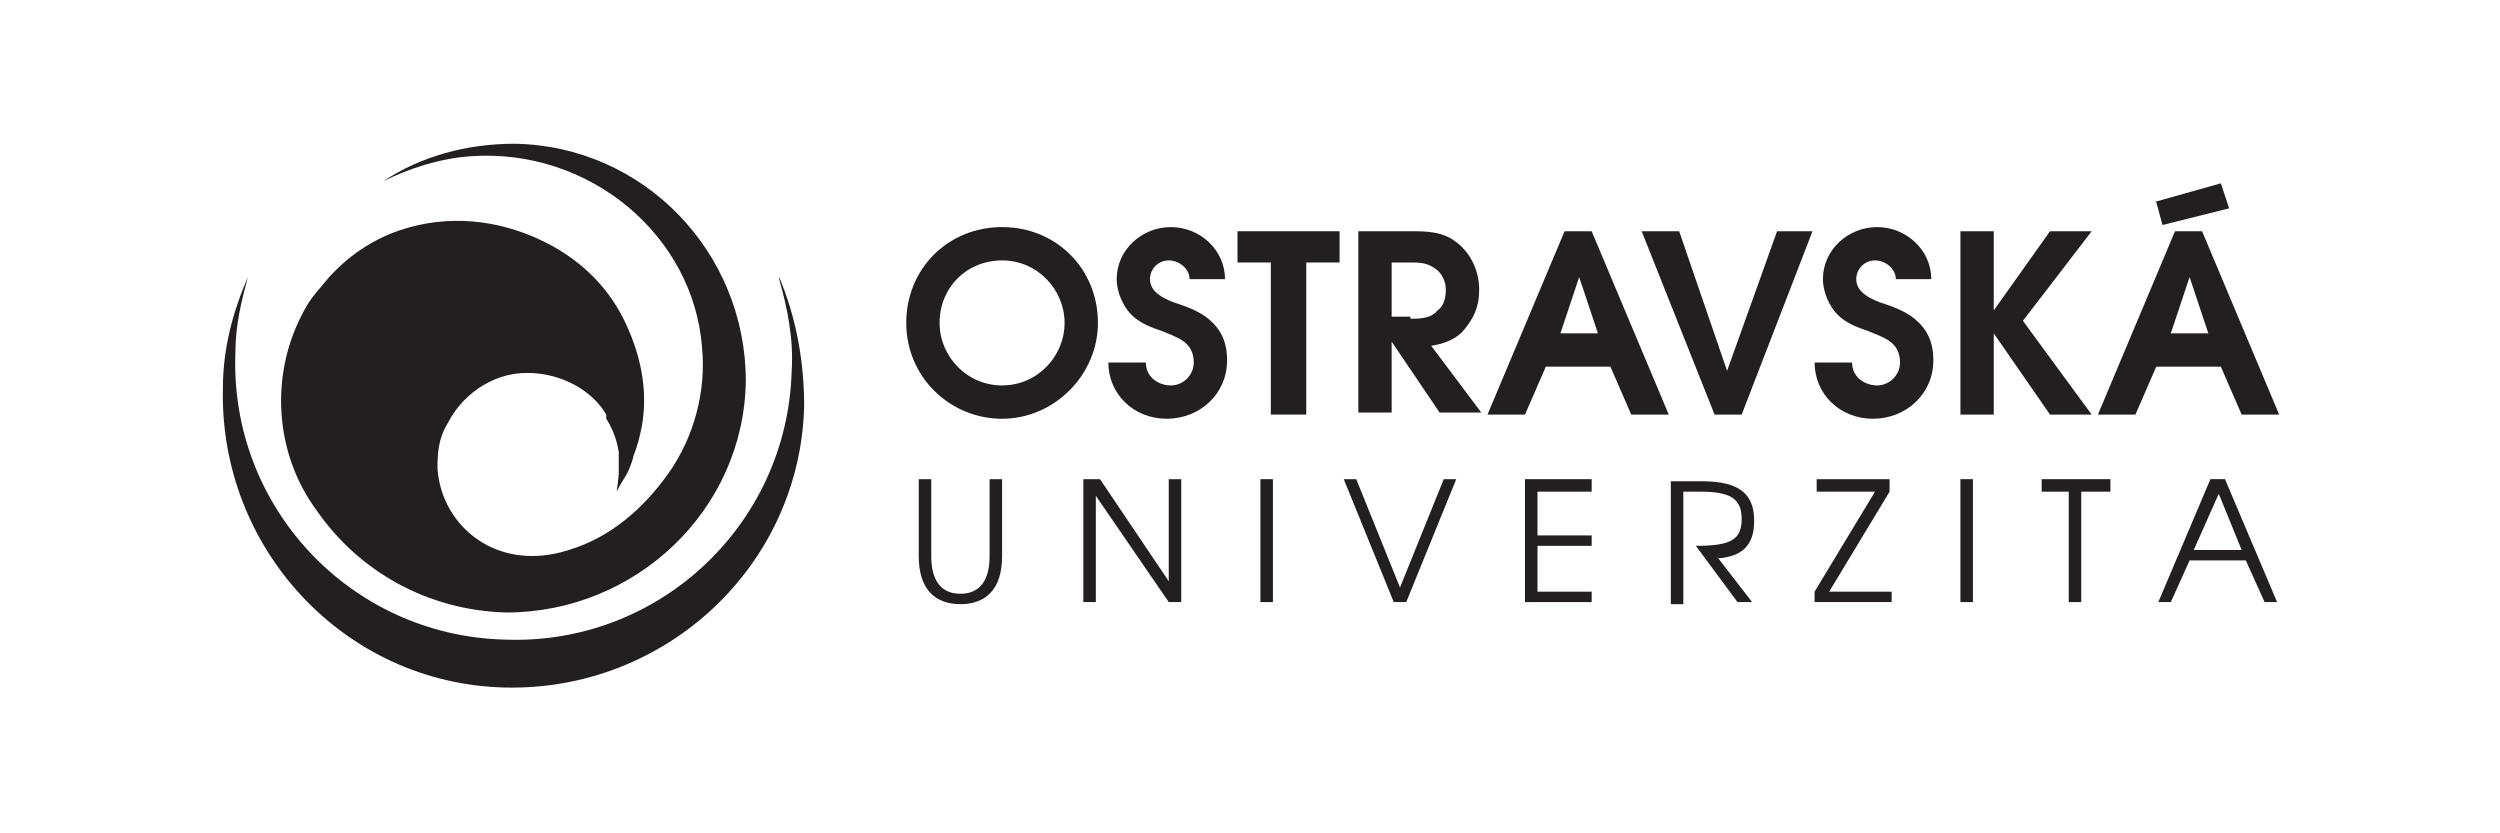
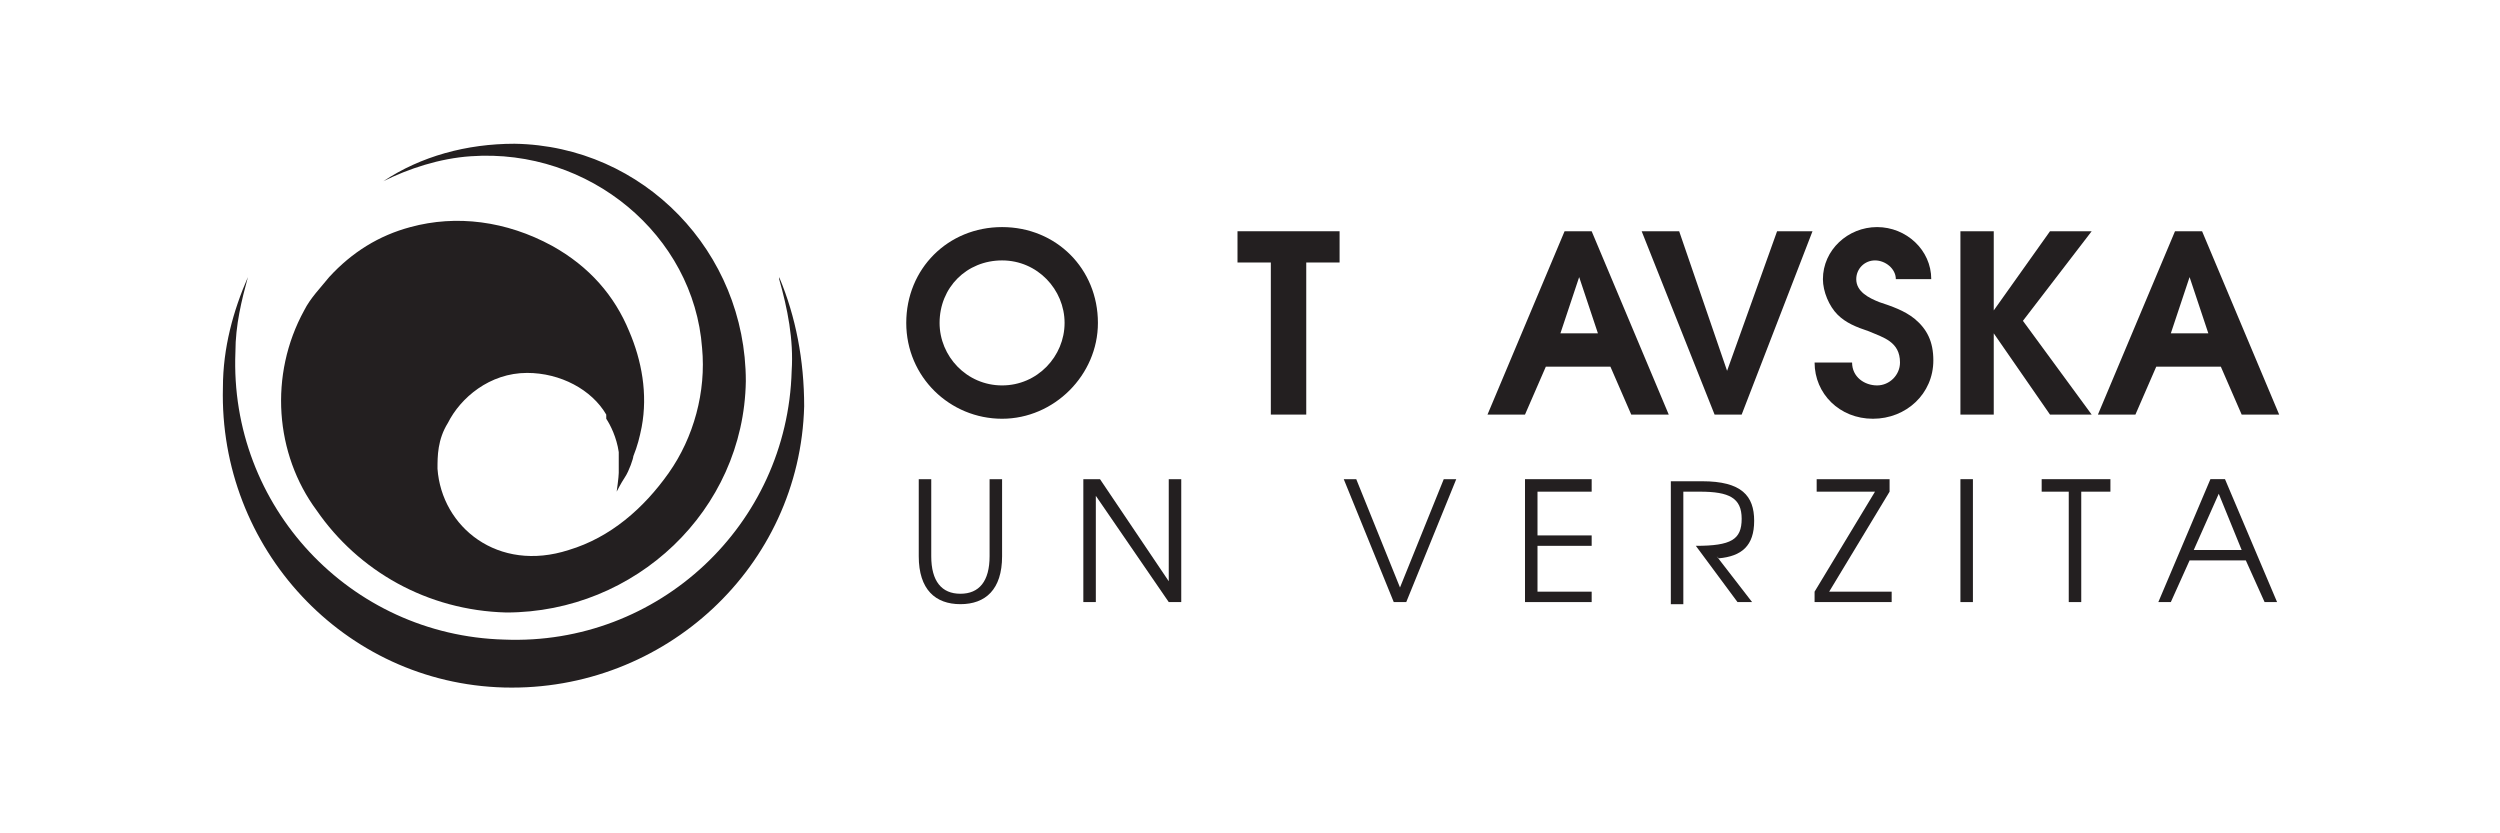
<svg xmlns="http://www.w3.org/2000/svg" id="Layer_1" version="1.1" viewBox="0 0 120 40">
  <defs>
    <style>
      .st0, .st1 {
        fill: #231f20;
      }

      .st1 {
        fill-rule: evenodd;
      }
    </style>
  </defs>
  <g>
    <path class="st1" d="M37.4,13.4c.4,1.4.7,2.9.6,4.4-.2,7.4-6.4,13.2-13.8,12.9-7.4-.2-13.2-6.4-12.9-13.8,0-1.3.3-2.5.6-3.6-.7,1.6-1.2,3.4-1.2,5.3-.2,7.7,5.8,14.2,13.5,14.4,7.7.2,14.2-5.8,14.4-13.5,0-2.2-.4-4.3-1.2-6.2" />
    <path class="st1" d="M29.1,20.1c.2.3.5.9.6,1.6,0,.5,0,.8,0,1,0,.2-.1.9-.1.9,0,0,.2-.4.4-.7.2-.3.4-.9.4-1,.2-.5.3-.9.4-1.4.3-1.6,0-3.2-.6-4.6-.7-1.7-1.9-3.1-3.7-4.1-2.2-1.2-4.6-1.5-6.8-.9-1.5.4-2.8,1.2-3.9,2.4-.4.5-.9,1-1.2,1.6-1.7,3.1-1.4,6.9.6,9.6,2,2.9,5.3,4.8,9.1,4.9,6.2,0,11.4-4.9,11.5-11.1,0-6.2-4.9-11.3-11.1-11.4-2.3,0-4.5.6-6.3,1.8,1.2-.6,2.7-1.1,4.2-1.2,5.7-.4,10.7,3.8,11.1,9.2.2,2.1-.4,4.3-1.6,6-1.2,1.7-2.8,3.1-4.8,3.7-3.4,1.1-6.1-1.1-6.3-3.9,0-.6,0-1.4.5-2.2.6-1.2,2-2.4,3.8-2.4,1.6,0,3.1.8,3.8,2Z" />
  </g>
  <g>
    <path class="st0" d="M52.7,15.5c0,2.5-2.1,4.6-4.6,4.6s-4.6-2-4.6-4.6,2-4.6,4.6-4.6,4.6,2,4.6,4.6M45.1,15.5c0,1.6,1.3,3,3,3s3-1.4,3-3-1.3-3-3-3-3,1.3-3,3" />
-     <path class="st0" d="M55,17.4c0,.7.6,1.1,1.2,1.1s1.1-.5,1.1-1.1c0-1-.8-1.2-1.5-1.5-.6-.2-1.1-.4-1.5-.8-.4-.4-.7-1.1-.7-1.7,0-1.4,1.2-2.5,2.6-2.5s2.6,1.1,2.6,2.5h-1.7c0-.5-.5-.9-1-.9s-.9.4-.9.9c0,.6.6.9,1.1,1.1.6.2,1.2.4,1.7.8.6.5.9,1.1.9,2,0,1.6-1.3,2.8-2.9,2.8s-2.8-1.2-2.8-2.7h1.7Z" />
    <polygon class="st0" points="61 12.6 59.4 12.6 59.4 11.1 64.3 11.1 64.3 12.6 62.7 12.6 62.7 19.9 61 19.9 61 12.6" />
-     <path class="st0" d="M65.2,11.1h2.5c.8,0,1.6,0,2.3.6.6.5,1,1.3,1,2.2s-.3,1.4-.7,1.9c-.4.5-1,.7-1.6.8l2.4,3.2h-2l-2.3-3.4v3.4h-1.6v-8.8ZM67.7,15.3c.4,0,1,0,1.3-.4.3-.2.4-.6.4-1s-.2-.8-.5-1c-.4-.3-.8-.3-1.2-.3h-.9v2.6h.9Z" />
    <path class="st0" d="M75.1,11.1h1.3l3.7,8.8h-1.8l-1-2.3h-3.1l-1,2.3h-1.8l3.7-8.8ZM76.7,16l-.9-2.7-.9,2.7h1.9Z" />
    <polygon class="st0" points="78.8 11.1 80.6 11.1 82.9 17.8 85.3 11.1 87 11.1 83.6 19.9 82.3 19.9 78.8 11.1" />
    <path class="st0" d="M88.9,17.4c0,.7.6,1.1,1.2,1.1s1.1-.5,1.1-1.1c0-1-.8-1.2-1.5-1.5-.6-.2-1.1-.4-1.5-.8-.4-.4-.7-1.1-.7-1.7,0-1.4,1.2-2.5,2.6-2.5s2.6,1.1,2.6,2.5h-1.7c0-.5-.5-.9-1-.9s-.9.4-.9.9c0,.6.6.9,1.1,1.1.6.2,1.2.4,1.7.8.6.5.9,1.1.9,2,0,1.6-1.3,2.8-2.9,2.8s-2.8-1.2-2.8-2.7h1.7Z" />
    <polygon class="st0" points="94.1 11.1 95.7 11.1 95.7 14.9 98.4 11.1 100.4 11.1 97.1 15.4 100.4 19.9 98.4 19.9 95.7 16 95.7 19.9 94.1 19.9 94.1 11.1" />
    <path class="st0" d="M104.4,11.1h1.3l3.7,8.8h-1.8l-1-2.3h-3.1l-1,2.3h-1.8l3.7-8.8ZM106,16l-.9-2.7-.9,2.7h1.9Z" />
    <path class="st0" d="M46.1,29c-1.2,0-2-.7-2-2.3v-3.7h.6v3.7c0,1.2.5,1.8,1.4,1.8s1.4-.6,1.4-1.8v-3.7h.6v3.7c0,1.6-.8,2.3-2,2.3" />
    <polygon class="st0" points="56.1 28.9 52.6 23.8 52.6 28.9 52 28.9 52 23 52.8 23 56.1 27.9 56.1 23 56.7 23 56.7 28.9 56.1 28.9" />
-     <rect class="st0" x="60.5" y="23" width=".6" height="5.9" />
    <polygon class="st0" points="67.5 28.9 66.9 28.9 64.5 23 65.1 23 67.2 28.2 69.3 23 69.9 23 67.5 28.9" />
    <polygon class="st0" points="73.2 28.9 73.2 23 76.4 23 76.4 23.6 73.8 23.6 73.8 25.7 76.4 25.7 76.4 26.2 73.8 26.2 73.8 28.4 76.4 28.4 76.4 28.9 73.2 28.9" />
    <path class="st0" d="M82.4,26.7l1.7,2.2h-.7l-2-2.7c1.7,0,2.2-.3,2.2-1.3s-.6-1.3-2-1.3h-.8v5.4h-.6v-5.9h1.5c1.9,0,2.5.7,2.5,1.9s-.6,1.7-1.7,1.8" />
    <polygon class="st0" points="87.1 28.9 87.1 28.4 90 23.6 87.2 23.6 87.2 23 90.7 23 90.7 23.6 87.8 28.4 90.8 28.4 90.8 28.9 87.1 28.9" />
    <rect class="st0" x="94.1" y="23" width=".6" height="5.9" />
    <polygon class="st0" points="99.9 23.6 99.9 28.9 99.3 28.9 99.3 23.6 98 23.6 98 23 101.3 23 101.3 23.6 99.9 23.6" />
    <path class="st0" d="M108.7,28.9l-.9-2h-2.7l-.9,2h-.6l2.5-5.9h.7l2.5,5.9h-.6ZM106.5,23.7l-1.2,2.7h2.3l-1.1-2.7Z" />
-     <path class="st0" d="M103.4,9.7l3.2-.9.4,1.2-3.2.8-.3-1.1Z" />
  </g>
</svg>